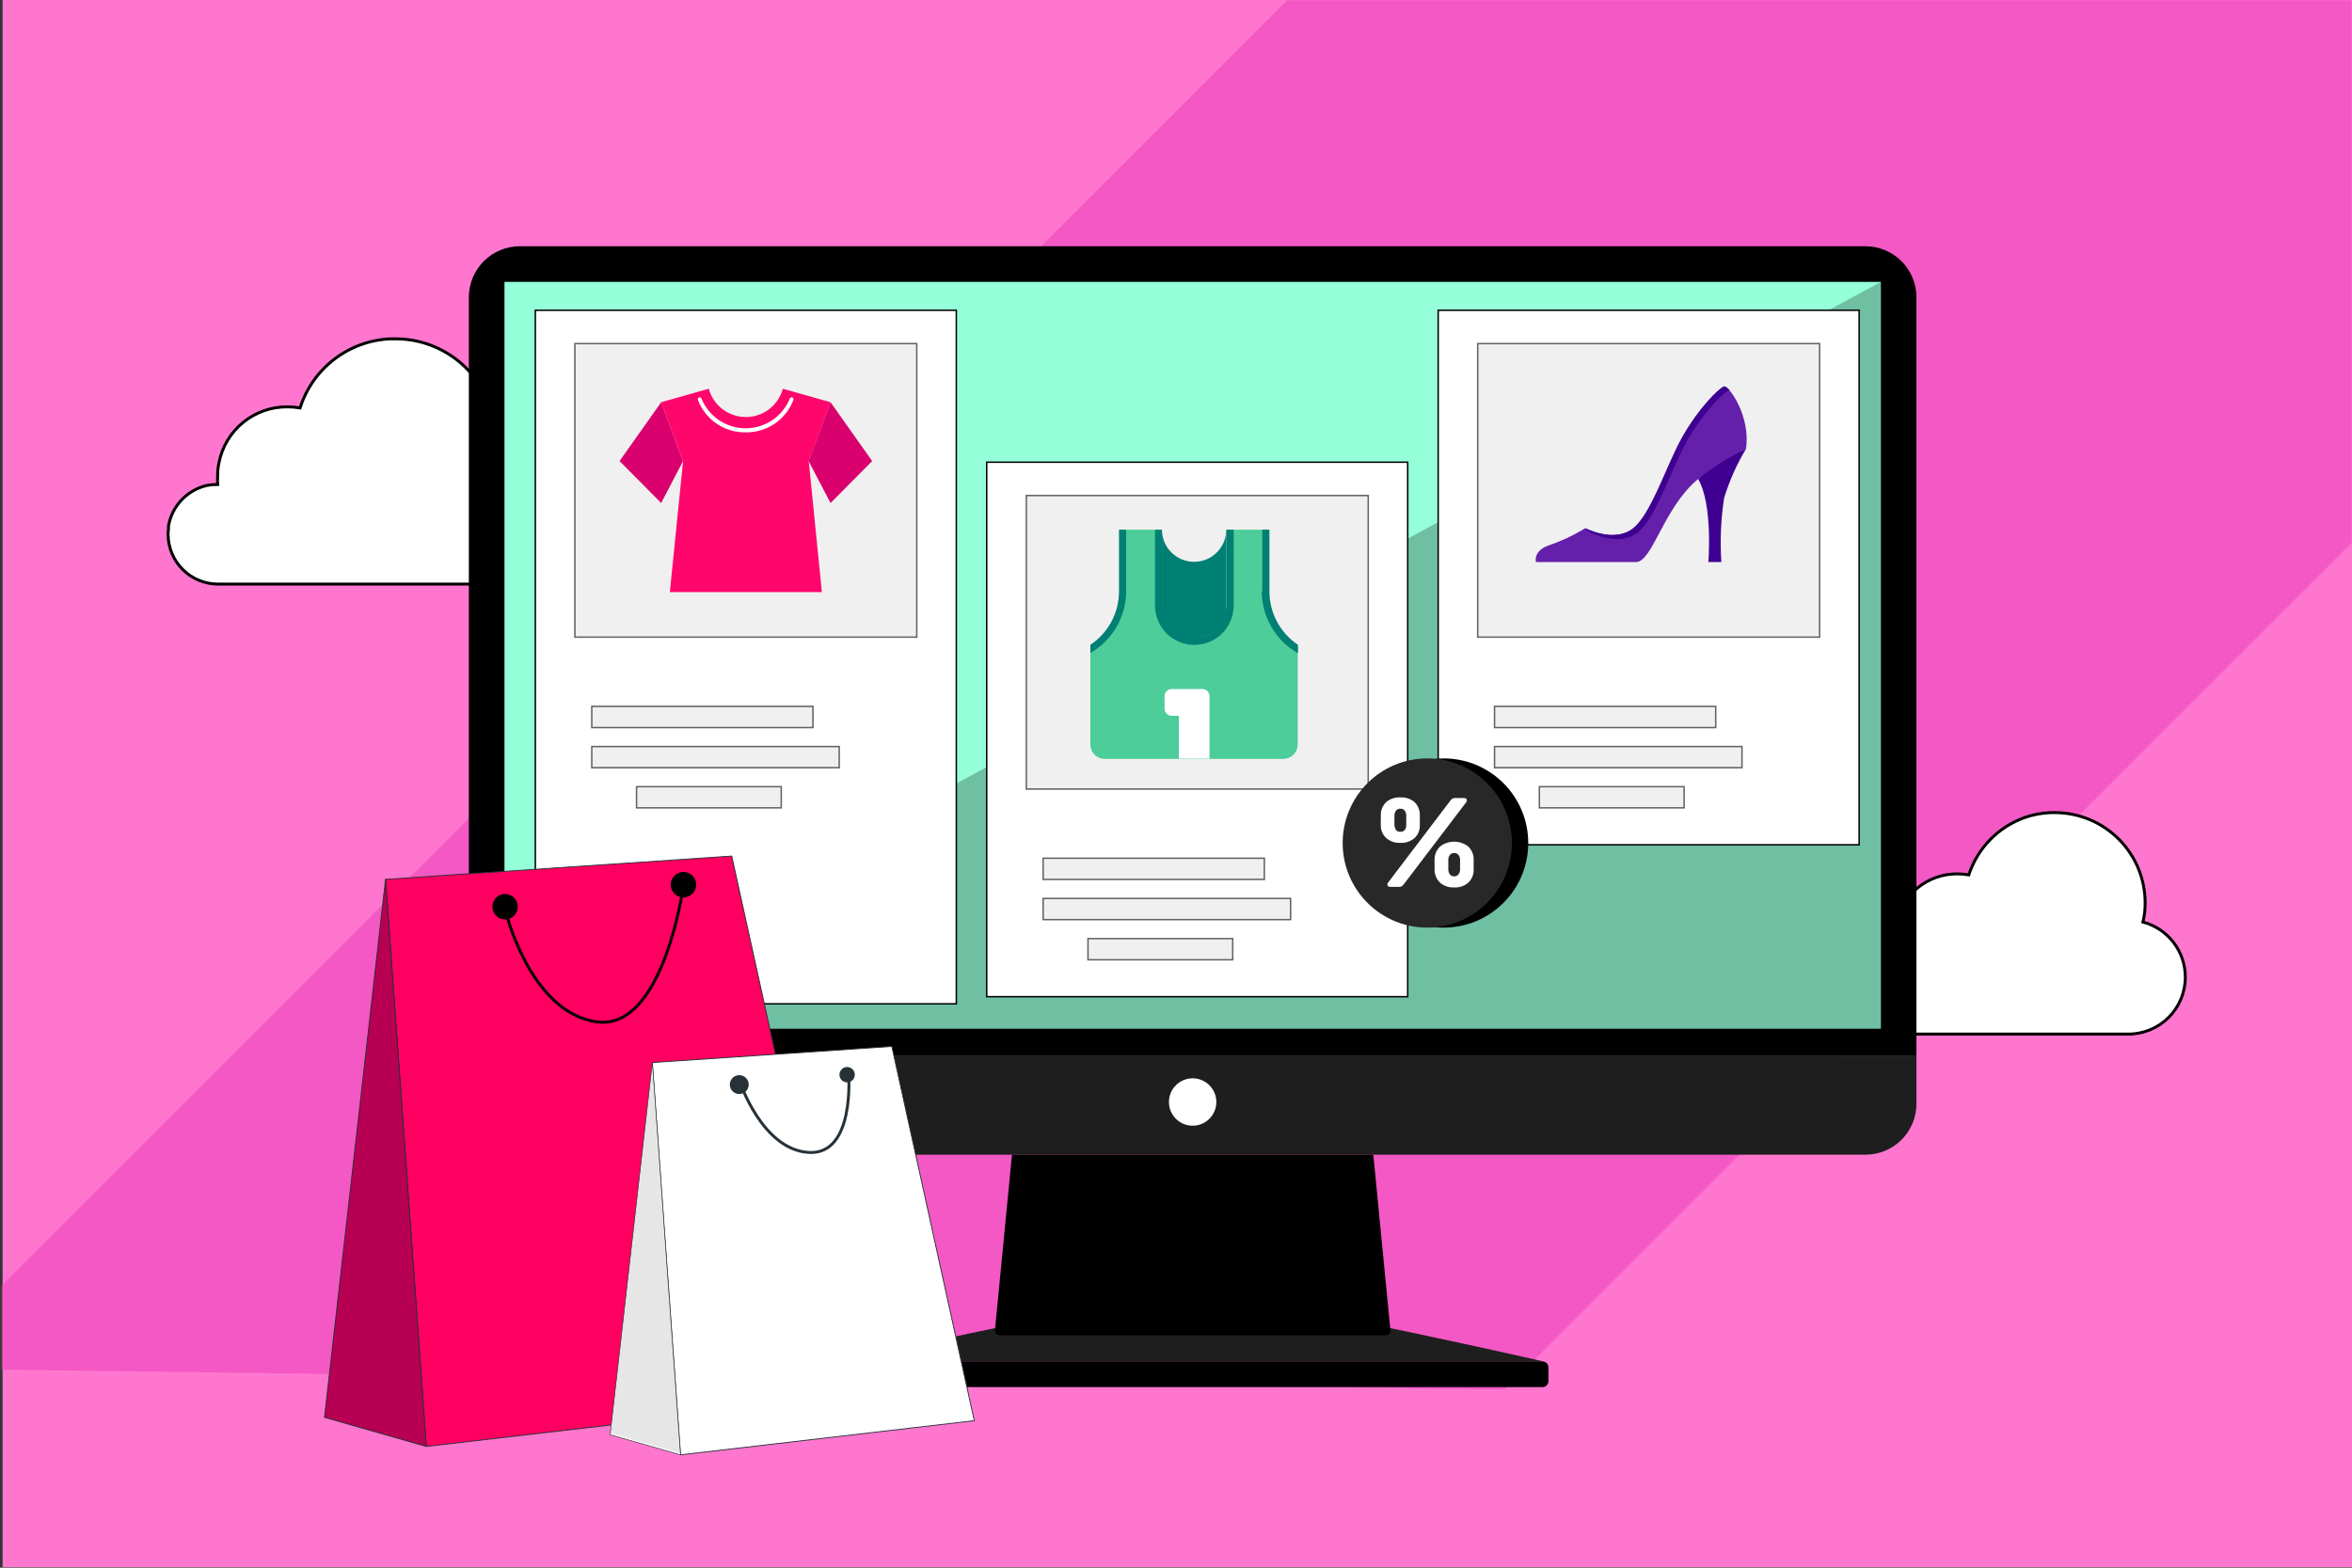
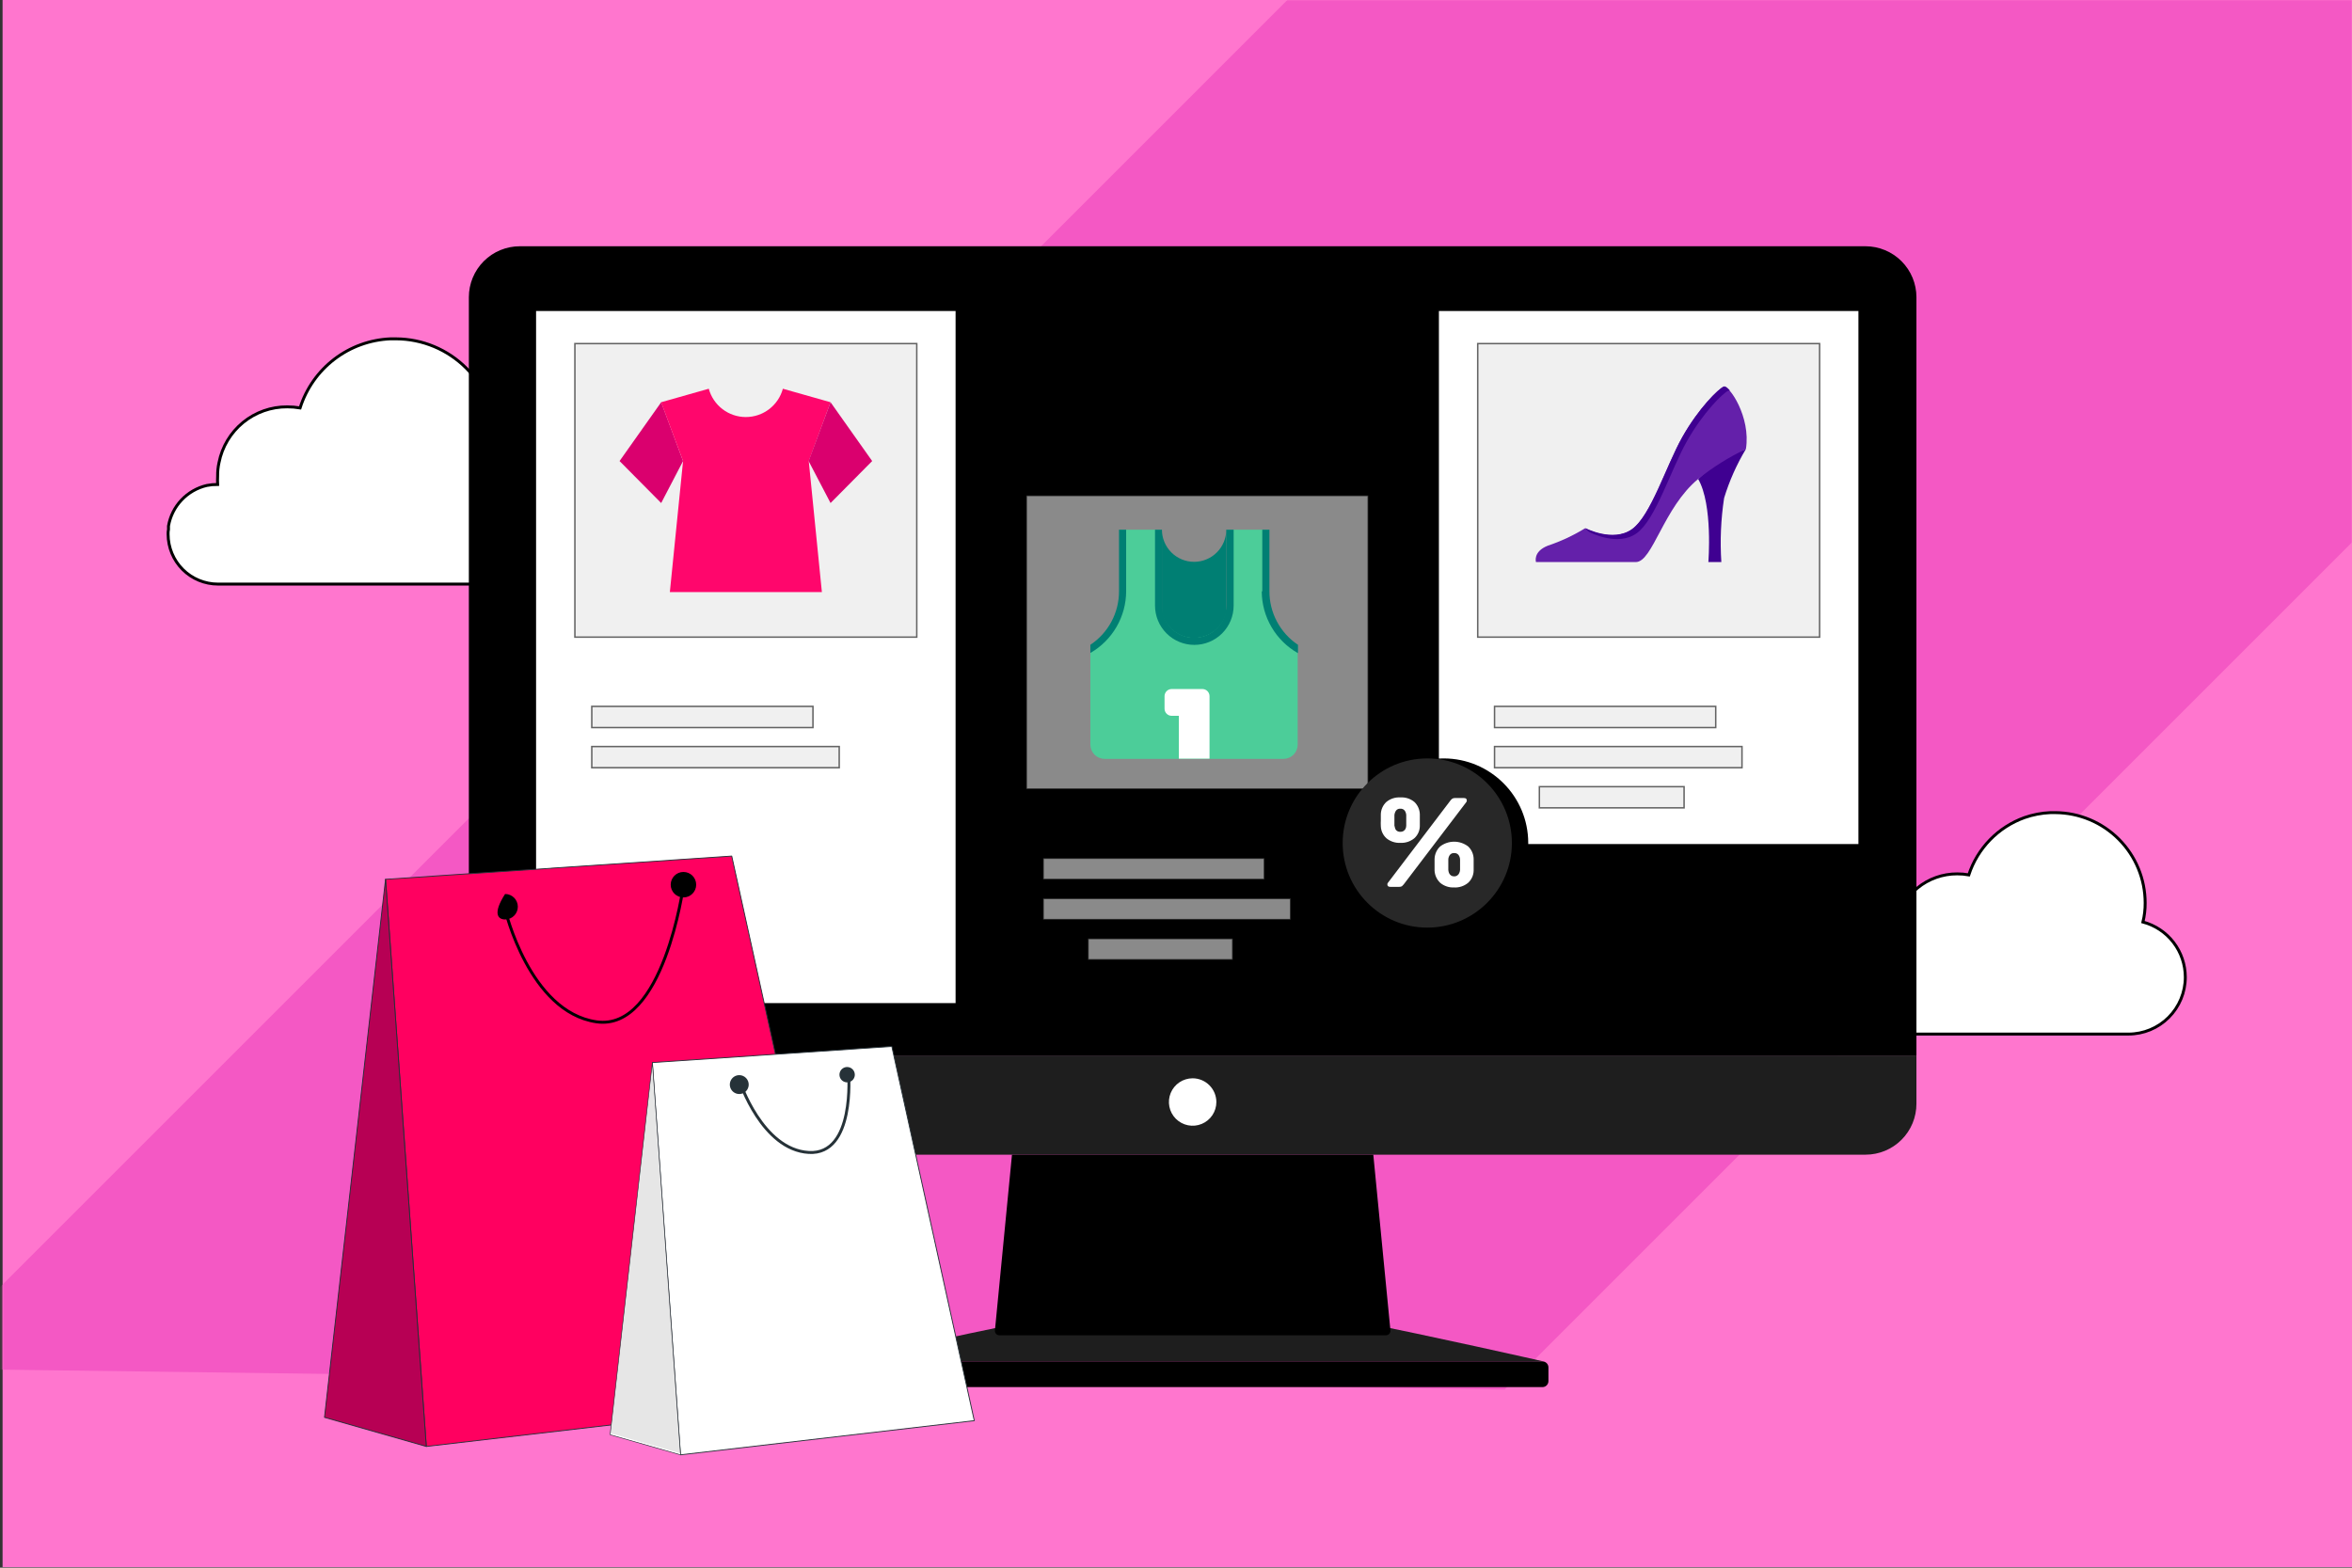
<svg xmlns="http://www.w3.org/2000/svg" width="804" height="536" viewBox="0 0 804 536" fill="none">
  <rect x="0" y="0" width="804" height="536" fill="#333333" stroke="none" />
  <path d="M804 0H0.879V535.834H804V0Z" fill="#FF76CE" />
  <mask id="mask0_94_6" style="mask-type:luminance" maskUnits="userSpaceOnUse" x="0" y="0" width="804" height="536">
    <path d="M804 0H0.879V535.834H804V0Z" fill="white" />
  </mask>
  <g mask="url(#mask0_94_6)">
    <path d="M514.352 475.075L-27.834 467.91L847.647 -407.571L1122.34 -132.909L514.352 475.075Z" fill="#F458C4" />
  </g>
  <path d="M747.02 334.109C747.02 339.267 744.971 344.213 741.324 347.861C737.677 351.508 732.73 353.557 727.572 353.557H647.838C645.816 353.56 643.813 353.165 641.944 352.394C640.075 351.622 638.376 350.49 636.945 349.061C635.514 347.633 634.379 345.936 633.605 344.069C632.83 342.201 632.431 340.199 632.431 338.177C632.375 337.68 632.375 337.178 632.431 336.681C632.431 336.366 632.431 335.92 632.431 335.605C632.959 332.586 634.366 329.79 636.477 327.567C638.587 325.345 641.307 323.795 644.294 323.112C645.393 322.898 646.509 322.793 647.628 322.797C647.574 321.923 647.574 321.046 647.628 320.172C647.611 318.77 647.752 317.37 648.048 315.999C649 311.136 651.617 306.756 655.449 303.614C659.281 300.471 664.089 298.763 669.044 298.782C670.373 298.774 671.7 298.888 673.007 299.123C674.483 294.628 676.963 290.529 680.26 287.136C683.557 283.743 687.584 281.147 692.036 279.544C694.892 278.542 697.882 277.967 700.907 277.838H702.613C710.769 277.893 718.573 281.172 724.32 286.96C730.068 292.747 733.294 300.572 733.294 308.729C733.313 310.922 733.057 313.109 732.533 315.238C736.689 316.348 740.362 318.8 742.982 322.212C745.602 325.625 747.022 329.807 747.02 334.109Z" fill="white" stroke="black" stroke-miterlimit="15.63" stroke-linecap="round" />
  <path d="M184.363 178.183C184.363 181.009 183.807 183.807 182.725 186.419C181.644 189.03 180.058 191.402 178.06 193.401C176.062 195.399 173.689 196.984 171.078 198.066C168.467 199.147 165.668 199.704 162.842 199.704H74.525C70.005 199.704 65.67 197.91 62.471 194.717C59.273 191.523 57.472 187.191 57.465 182.671C57.438 182.116 57.482 181.56 57.596 181.017C57.596 180.65 57.596 180.177 57.596 179.836C58.18 176.492 59.736 173.394 62.07 170.93C64.404 168.465 67.412 166.743 70.719 165.978C71.93 165.742 73.16 165.627 74.394 165.637C74.342 164.684 74.342 163.729 74.394 162.776C74.37 161.223 74.529 159.673 74.866 158.157C75.929 152.762 78.841 147.906 83.101 144.428C87.36 140.949 92.7 139.066 98.199 139.103C99.667 139.102 101.133 139.225 102.582 139.47C104.689 132.842 108.783 127.021 114.308 122.796C119.834 118.571 126.524 116.146 133.473 115.849H135.363C144.389 115.884 153.034 119.494 159.404 125.889C165.774 132.283 169.351 140.942 169.351 149.968C169.407 152.497 169.125 155.021 168.511 157.475C173.047 158.731 177.049 161.433 179.91 165.17C182.771 168.908 184.334 173.476 184.363 178.183Z" fill="white" stroke="black" stroke-miterlimit="15.63" stroke-linecap="round" />
  <path d="M637.707 84.197H177.697C173.075 84.197 168.642 86.033 165.374 89.301C162.106 92.569 160.27 97.002 160.27 101.624V360.853H655.108V101.624C655.108 97.006 653.275 92.578 650.013 89.31C646.75 86.043 642.324 84.204 637.707 84.197Z" fill="black" />
  <path d="M160.27 360.853V377.362C160.27 381.984 162.106 386.416 165.374 389.685C168.642 392.953 173.075 394.789 177.697 394.789H637.707C639.994 394.789 642.259 394.338 644.372 393.462C646.485 392.586 648.404 391.302 650.02 389.683C651.637 388.064 652.918 386.143 653.791 384.029C654.664 381.915 655.111 379.649 655.108 377.362V360.853H160.27Z" fill="#1E1E1E" />
  <path d="M463.172 451.664H352.205C326.484 456.677 287.772 465.469 287.772 465.469H527.606C527.606 465.469 488.893 456.677 463.172 451.664Z" fill="#1E1E1E" />
  <path d="M407.689 465.469H288.113C287.842 465.469 287.574 465.523 287.323 465.627C287.073 465.732 286.847 465.885 286.656 466.078C286.466 466.271 286.315 466.499 286.214 466.751C286.113 467.002 286.062 467.271 286.066 467.542V472.214C286.066 472.757 286.282 473.278 286.665 473.662C287.049 474.046 287.57 474.261 288.113 474.261H527.265C527.807 474.261 528.328 474.046 528.712 473.662C529.096 473.278 529.312 472.757 529.312 472.214V467.542C529.315 467.271 529.265 467.002 529.163 466.751C529.062 466.499 528.912 466.271 528.721 466.078C528.531 465.885 528.304 465.732 528.054 465.627C527.804 465.523 527.536 465.469 527.265 465.469H407.689Z" fill="black" />
  <path d="M407.689 394.789H345.932L340.106 454.839C340.08 455.054 340.1 455.272 340.164 455.478C340.229 455.685 340.337 455.875 340.481 456.037C340.625 456.198 340.802 456.327 341 456.415C341.198 456.502 341.412 456.547 341.628 456.545H473.749C473.967 456.546 474.182 456.502 474.381 456.414C474.58 456.327 474.758 456.198 474.904 456.038C475.05 455.877 475.161 455.687 475.228 455.48C475.296 455.274 475.32 455.055 475.298 454.839L469.445 394.789H407.689Z" fill="black" />
  <g style="mix-blend-mode:screen">
    <path d="M407.689 368.675C406.085 368.675 404.517 369.15 403.183 370.041C401.849 370.932 400.81 372.199 400.196 373.681C399.582 375.163 399.422 376.793 399.735 378.367C400.048 379.94 400.82 381.385 401.954 382.519C403.088 383.653 404.533 384.426 406.107 384.739C407.68 385.052 409.31 384.891 410.792 384.277C412.274 383.663 413.541 382.624 414.432 381.29C415.323 379.956 415.799 378.388 415.799 376.784C415.792 374.636 414.935 372.577 413.416 371.058C411.896 369.538 409.838 368.681 407.689 368.675Z" fill="white" />
  </g>
-   <path d="M642.956 96.375H172.448V351.72H642.956V96.375Z" fill="#94FFD8" />
  <path opacity="0.25" d="M642.956 96.375L172.448 351.746H642.956V96.375Z" fill="black" />
  <path d="M326.904 106.085H182.999V343.216H326.904V106.085Z" fill="white" stroke="black" stroke-width="0.5" stroke-miterlimit="10" />
  <path opacity="0.6" d="M313.388 117.476H196.515V217.84H313.388V117.476Z" fill="#E6E6E6" stroke="black" stroke-width="0.5" stroke-miterlimit="10" />
  <path d="M226.016 137.528L211.79 157.632L226.016 171.989L233.496 157.632L226.016 137.528Z" fill="#DA006E" />
  <path d="M283.914 137.528L267.615 132.909C266.86 135.689 265.21 138.143 262.922 139.892C260.633 141.642 257.832 142.59 254.951 142.59C252.071 142.59 249.27 141.642 246.981 139.892C244.693 138.143 243.043 135.689 242.288 132.909L225.989 137.528L233.496 157.632L228.981 202.434H280.948L276.46 157.632L283.914 137.528Z" fill="#FF066C" />
  <path d="M283.914 137.528L298.139 157.632L283.914 171.989L276.407 157.632L283.914 137.528Z" fill="#DA006E" />
-   <path d="M254.886 147.816C251.372 147.879 247.924 146.857 245.012 144.889C242.1 142.921 239.865 140.103 238.614 136.819C238.539 136.655 238.53 136.468 238.589 136.298C238.647 136.127 238.769 135.985 238.928 135.901C239.007 135.863 239.093 135.842 239.18 135.841C239.267 135.839 239.353 135.856 239.433 135.891C239.513 135.926 239.584 135.978 239.642 136.043C239.7 136.108 239.743 136.185 239.768 136.268C240.993 139.273 243.085 141.844 245.778 143.655C248.47 145.465 251.641 146.432 254.886 146.432C258.13 146.432 261.301 145.465 263.994 143.655C266.687 141.844 268.779 139.273 270.003 136.268C270.029 136.185 270.072 136.108 270.13 136.043C270.188 135.978 270.259 135.926 270.339 135.891C270.419 135.856 270.505 135.839 270.592 135.841C270.679 135.842 270.765 135.863 270.843 135.901C271.008 135.98 271.135 136.12 271.198 136.291C271.262 136.463 271.257 136.652 271.185 136.819C269.925 140.103 267.685 142.92 264.769 144.887C261.853 146.855 258.403 147.877 254.886 147.816Z" fill="white" />
  <path opacity="0.6" d="M277.903 241.514H202.289V248.758H277.903V241.514Z" fill="#E6E6E6" stroke="black" stroke-width="0.5" stroke-miterlimit="10" />
  <path opacity="0.6" d="M286.879 255.24H202.289V262.484H286.879V255.24Z" fill="#E6E6E6" stroke="black" stroke-width="0.5" stroke-miterlimit="10" />
-   <path opacity="0.6" d="M267.064 268.967H217.591V276.211H267.064V268.967Z" fill="#E6E6E6" stroke="black" stroke-width="0.5" stroke-miterlimit="10" />
-   <path d="M481.203 158.026H337.298V340.775H481.203V158.026Z" fill="white" stroke="black" stroke-width="0.5" stroke-miterlimit="10" />
  <path opacity="0.6" d="M467.713 169.416H350.84V269.78H467.713V169.416Z" fill="#E6E6E6" stroke="black" stroke-width="0.5" stroke-miterlimit="10" />
  <path opacity="0.6" d="M432.202 293.428H356.588V300.672H432.202V293.428Z" fill="#E6E6E6" stroke="black" stroke-width="0.5" stroke-miterlimit="10" />
  <path opacity="0.6" d="M441.178 307.181H356.588V314.424H441.178V307.181Z" fill="#E6E6E6" stroke="black" stroke-width="0.5" stroke-miterlimit="10" />
  <path opacity="0.6" d="M421.389 320.907H371.916V328.151H421.389V320.907Z" fill="#E6E6E6" stroke="black" stroke-width="0.5" stroke-miterlimit="10" />
  <path d="M635.528 106.085H491.623V288.835H635.528V106.085Z" fill="white" stroke="black" stroke-width="0.5" stroke-miterlimit="10" />
  <path opacity="0.6" d="M622.012 117.476H505.139V217.84H622.012V117.476Z" fill="#E6E6E6" stroke="black" stroke-width="0.5" stroke-miterlimit="10" />
  <path opacity="0.6" d="M586.501 241.514H510.887V248.758H586.501V241.514Z" fill="#E6E6E6" stroke="black" stroke-width="0.5" stroke-miterlimit="10" />
  <path opacity="0.6" d="M595.477 255.24H510.887V262.484H595.477V255.24Z" fill="#E6E6E6" stroke="black" stroke-width="0.5" stroke-miterlimit="10" />
  <path opacity="0.6" d="M575.688 268.967H526.215V276.211H575.688V268.967Z" fill="#E6E6E6" stroke="black" stroke-width="0.5" stroke-miterlimit="10" />
  <path fill-rule="evenodd" clip-rule="evenodd" d="M397.19 218.47V181.096C397.19 184.012 398.349 186.81 400.411 188.872C402.474 190.934 405.271 192.093 408.187 192.093C411.104 192.093 413.901 190.934 415.963 188.872C418.026 186.81 419.184 184.012 419.184 181.096V218.365L397.19 218.47Z" fill="#007F73" />
  <path fill-rule="evenodd" clip-rule="evenodd" d="M433.515 181.096V202.486C433.564 206.139 434.508 209.724 436.266 212.927C438.023 216.131 440.539 218.854 443.593 220.858V254.584C443.593 255.225 443.467 255.86 443.221 256.452C442.976 257.044 442.617 257.583 442.163 258.036C441.71 258.489 441.172 258.849 440.579 259.094C439.987 259.339 439.352 259.466 438.711 259.466H377.611C376.316 259.466 375.075 258.951 374.159 258.036C373.244 257.12 372.729 255.879 372.729 254.584V220.884C375.787 218.883 378.305 216.161 380.063 212.957C381.821 209.753 382.763 206.166 382.808 202.512V181.096H396.876V207.342C397.015 210.244 398.267 212.981 400.371 214.986C402.474 216.991 405.269 218.109 408.174 218.109C411.08 218.109 413.874 216.991 415.978 214.986C418.082 212.981 419.333 210.244 419.473 207.342V181.096H433.515Z" fill="#4CCD99" />
  <path fill-rule="evenodd" clip-rule="evenodd" d="M384.96 181.096V202.092C384.96 206.382 383.83 210.596 381.682 214.31C379.535 218.024 376.447 221.106 372.729 223.247V220.464C375.755 218.452 378.233 215.72 379.942 212.513C381.651 209.307 382.536 205.726 382.519 202.092V181.096H384.96ZM421.704 181.096V207.053C421.704 210.617 420.288 214.035 417.768 216.555C415.248 219.075 411.83 220.491 408.266 220.491C404.702 220.491 401.284 219.075 398.764 216.555C396.244 214.035 394.828 210.617 394.828 207.053V181.096H397.19V207.053C397.19 209.969 398.349 212.767 400.411 214.829C402.474 216.891 405.271 218.05 408.187 218.05C411.104 218.05 413.901 216.891 415.963 214.829C418.026 212.767 419.184 209.969 419.184 207.053V181.096H421.704ZM431.494 202.092V181.096H433.935V202.092C433.917 205.723 434.8 209.301 436.503 212.508C438.207 215.714 440.679 218.447 443.698 220.464V223.325C439.966 221.214 436.857 218.157 434.682 214.462C432.507 210.766 431.344 206.564 431.31 202.276L431.494 202.092Z" fill="#007F73" />
  <path fill-rule="evenodd" clip-rule="evenodd" d="M402.965 259.387V244.742H400.524C399.876 244.742 399.256 244.485 398.798 244.027C398.34 243.569 398.083 242.948 398.083 242.301V238.023C398.083 237.376 398.34 236.755 398.798 236.297C399.256 235.839 399.876 235.582 400.524 235.582H411.022C411.669 235.582 412.29 235.839 412.748 236.297C413.206 236.755 413.463 237.376 413.463 238.023V259.387H402.965Z" fill="white" />
  <path d="M596.816 153.538C593.659 158.795 591.156 164.419 589.362 170.283C588.257 177.523 587.941 184.863 588.417 192.172H583.982C583.982 192.172 585.583 172.54 580.491 163.774C585.053 159.127 590.646 155.621 596.816 153.538Z" fill="#3F0091" />
  <path d="M596.816 153.538C590.988 156.291 585.508 159.727 580.491 163.774C568.602 173.59 564.927 192.172 559.179 192.172H525.06C525.06 192.172 523.931 188.628 529.076 186.581C533.54 185.085 537.819 183.087 541.831 180.623C541.831 180.623 551.306 185.663 557.815 180.991C564.324 176.319 569.468 159.338 575.032 149.496C580.596 139.654 587.394 132.987 589.178 132.226C590.963 131.465 598.601 142.541 596.816 153.538Z" fill="#6420AA" />
  <path d="M543.458 181.988C543.458 181.988 552.959 187.001 559.468 182.329C565.977 177.658 571.095 160.677 576.659 150.834C582.223 140.992 589.021 134.326 590.832 133.565C591.009 133.493 591.206 133.493 591.383 133.565C590.491 132.489 589.703 131.964 589.257 132.147C587.472 132.909 580.675 139.496 575.111 149.417C569.547 159.338 564.402 176.293 557.893 180.912C551.384 185.531 541.91 180.545 541.91 180.545C542.289 181.154 542.824 181.652 543.458 181.988Z" fill="#3F0091" />
  <path d="M493.486 317.154C509.46 317.154 522.409 304.205 522.409 288.231C522.409 272.257 509.46 259.308 493.486 259.308C477.513 259.308 464.563 272.257 464.563 288.231C464.563 304.205 477.513 317.154 493.486 317.154Z" fill="black" />
  <path d="M487.896 317.154C503.87 317.154 516.819 304.205 516.819 288.231C516.819 272.257 503.87 259.308 487.896 259.308C471.922 259.308 458.973 272.257 458.973 288.231C458.973 304.205 471.922 317.154 487.896 317.154Z" fill="#282828" />
  <path d="M478.71 288.179C476.99 288.266 475.298 287.715 473.959 286.63C473.372 286.106 472.898 285.468 472.564 284.756C472.23 284.043 472.044 283.27 472.017 282.483C471.98 281.819 471.98 281.153 472.017 280.489C472.017 279.911 472.017 279.229 472.017 278.415C472.034 277.627 472.208 276.85 472.528 276.129C472.848 275.408 473.308 274.758 473.881 274.216C475.229 273.092 476.958 272.528 478.71 272.641C480.454 272.529 482.174 273.093 483.513 274.216C484.651 275.321 485.311 276.829 485.35 278.415C485.35 279.229 485.35 279.911 485.35 280.489C485.35 281.066 485.35 281.722 485.35 282.483C485.334 283.269 485.156 284.044 484.826 284.757C484.496 285.471 484.022 286.109 483.434 286.63C482.104 287.711 480.422 288.262 478.71 288.179ZM475.245 303.218C474.563 303.218 474.248 302.929 474.248 302.351C474.244 302.18 474.3 302.013 474.406 301.879L495.822 273.691C495.996 273.464 496.199 273.261 496.426 273.087C496.699 272.913 497.021 272.83 497.344 272.851H500.415C501.098 272.851 501.413 273.14 501.413 273.717C501.413 273.896 501.358 274.07 501.255 274.216L479.838 302.378C479.657 302.606 479.455 302.817 479.235 303.008C478.953 303.16 478.636 303.232 478.316 303.218H475.245ZM478.71 284.399C479.084 284.42 479.456 284.325 479.775 284.128C480.094 283.931 480.345 283.641 480.495 283.297C480.627 282.972 480.698 282.625 480.705 282.273C480.705 281.617 480.705 280.987 480.705 280.436C480.705 279.885 480.705 279.308 480.705 278.678C480.675 278.143 480.503 277.627 480.206 277.182C480.034 276.951 479.807 276.768 479.546 276.648C479.284 276.529 478.997 276.478 478.71 276.499C478.419 276.471 478.125 276.519 477.858 276.638C477.591 276.758 477.36 276.945 477.188 277.182C476.894 277.63 476.714 278.144 476.663 278.678C476.663 279.308 476.663 279.911 476.663 280.436C476.663 280.961 476.663 281.617 476.663 282.273C476.725 282.62 476.813 282.963 476.925 283.297C477.031 283.62 477.244 283.898 477.529 284.084C477.879 284.312 478.293 284.422 478.71 284.399ZM497.082 303.428C495.37 303.511 493.688 302.96 492.358 301.879C491.186 300.795 490.481 299.299 490.389 297.706C490.389 296.945 490.389 296.289 490.389 295.711C490.389 295.134 490.389 294.451 490.389 293.638C490.447 292.037 491.124 290.522 492.279 289.412C493.656 288.352 495.344 287.778 497.082 287.778C498.819 287.778 500.508 288.352 501.885 289.412C503.042 290.518 503.712 292.038 503.748 293.638C503.748 294.451 503.748 295.134 503.748 295.711C503.748 296.289 503.748 296.945 503.748 297.706C503.725 298.497 503.541 299.275 503.207 299.992C502.873 300.71 502.396 301.352 501.806 301.879C500.469 302.966 498.776 303.518 497.056 303.428H497.082ZM497.082 299.622C497.487 299.651 497.889 299.529 498.211 299.281C498.497 299.078 498.716 298.795 498.84 298.467C498.989 298.145 499.078 297.798 499.103 297.443C499.103 296.787 499.103 296.184 499.103 295.633C499.103 295.081 499.103 294.478 499.103 293.848C499.086 293.311 498.913 292.791 498.604 292.352C498.43 292.117 498.199 291.931 497.932 291.812C497.666 291.692 497.373 291.643 497.082 291.669C496.795 291.643 496.506 291.692 496.243 291.811C495.981 291.931 495.754 292.117 495.586 292.352C495.278 292.791 495.104 293.311 495.087 293.848C495.087 294.478 495.087 295.081 495.087 295.633C495.087 296.184 495.087 296.787 495.087 297.443C495.116 297.794 495.195 298.139 495.323 298.467C495.448 298.795 495.667 299.078 495.953 299.281C496.27 299.519 496.66 299.64 497.056 299.622H497.082Z" fill="white" />
  <path d="M131.793 300.645L145.73 494.549L290.921 477.647L250.135 292.693L131.793 300.645Z" fill="#FF0060" stroke="#263238" stroke-width="0.3" stroke-linecap="round" stroke-linejoin="round" />
  <path d="M131.793 300.645L110.928 484.602L145.73 494.549L131.793 300.645Z" fill="#CB005D" stroke="#263238" stroke-width="0.3" stroke-linecap="round" stroke-linejoin="round" />
  <path opacity="0.1" d="M145.73 494.549L131.793 300.645L110.928 484.602L145.73 494.549Z" fill="black" />
  <path d="M172.658 310.908C172.658 310.908 180.899 345.998 203.864 349.358C226.829 352.717 233.601 302.903 233.601 302.903" stroke="black" stroke-linecap="round" stroke-linejoin="round" />
-   <path d="M172.658 314.372C175.064 314.372 177.015 312.421 177.015 310.015C177.015 307.609 175.064 305.658 172.658 305.658C170.252 305.658 168.301 307.609 168.301 310.015C168.301 312.421 170.252 314.372 172.658 314.372Z" fill="black" />
+   <path d="M172.658 314.372C175.064 314.372 177.015 312.421 177.015 310.015C177.015 307.609 175.064 305.658 172.658 305.658C168.301 312.421 170.252 314.372 172.658 314.372Z" fill="black" />
  <path d="M233.627 306.839C236.033 306.839 237.984 304.889 237.984 302.483C237.984 300.076 236.033 298.126 233.627 298.126C231.221 298.126 229.27 300.076 229.27 302.483C229.27 304.889 231.221 306.839 233.627 306.839Z" fill="black" />
  <path d="M222.997 363.294L232.629 497.41L333.046 485.731L304.858 357.782L222.997 363.294Z" fill="white" stroke="#263238" stroke-width="0.3" stroke-linecap="round" stroke-linejoin="round" />
  <path d="M222.997 363.294L208.562 490.534L232.629 497.41L222.997 363.294Z" fill="white" stroke="#263238" stroke-width="0.2" stroke-linecap="round" stroke-linejoin="round" />
  <path opacity="0.1" d="M232.629 496.885L222.814 364.344L208.562 490.009L232.629 496.885Z" fill="black" />
  <path d="M252.839 369.672C252.839 369.672 260.502 393.083 276.46 394.028C292.417 394.973 290.081 366.995 290.081 366.995" stroke="#263238" stroke-linecap="round" stroke-linejoin="round" />
  <path d="M255.936 370.8C255.94 371.445 255.752 372.077 255.394 372.614C255.036 373.151 254.526 373.568 253.929 373.812C253.332 374.056 252.675 374.116 252.044 373.983C251.413 373.851 250.836 373.532 250.387 373.068C249.939 372.604 249.639 372.017 249.528 371.382C249.416 370.746 249.498 370.092 249.762 369.503C250.026 368.915 250.46 368.419 251.008 368.079C251.557 367.74 252.194 367.572 252.839 367.598C253.667 367.632 254.451 367.983 255.028 368.579C255.605 369.176 255.93 369.971 255.936 370.8Z" fill="#263238" />
  <path d="M292.207 367.441C292.207 367.96 292.053 368.467 291.765 368.899C291.477 369.331 291.067 369.667 290.587 369.866C290.108 370.064 289.58 370.116 289.071 370.015C288.562 369.914 288.094 369.664 287.727 369.297C287.36 368.93 287.11 368.462 287.009 367.953C286.907 367.444 286.959 366.916 287.158 366.437C287.357 365.957 287.693 365.547 288.125 365.259C288.556 364.97 289.064 364.816 289.583 364.816C290.279 364.816 290.946 365.093 291.439 365.585C291.931 366.077 292.207 366.745 292.207 367.441Z" fill="#263238" />
</svg>